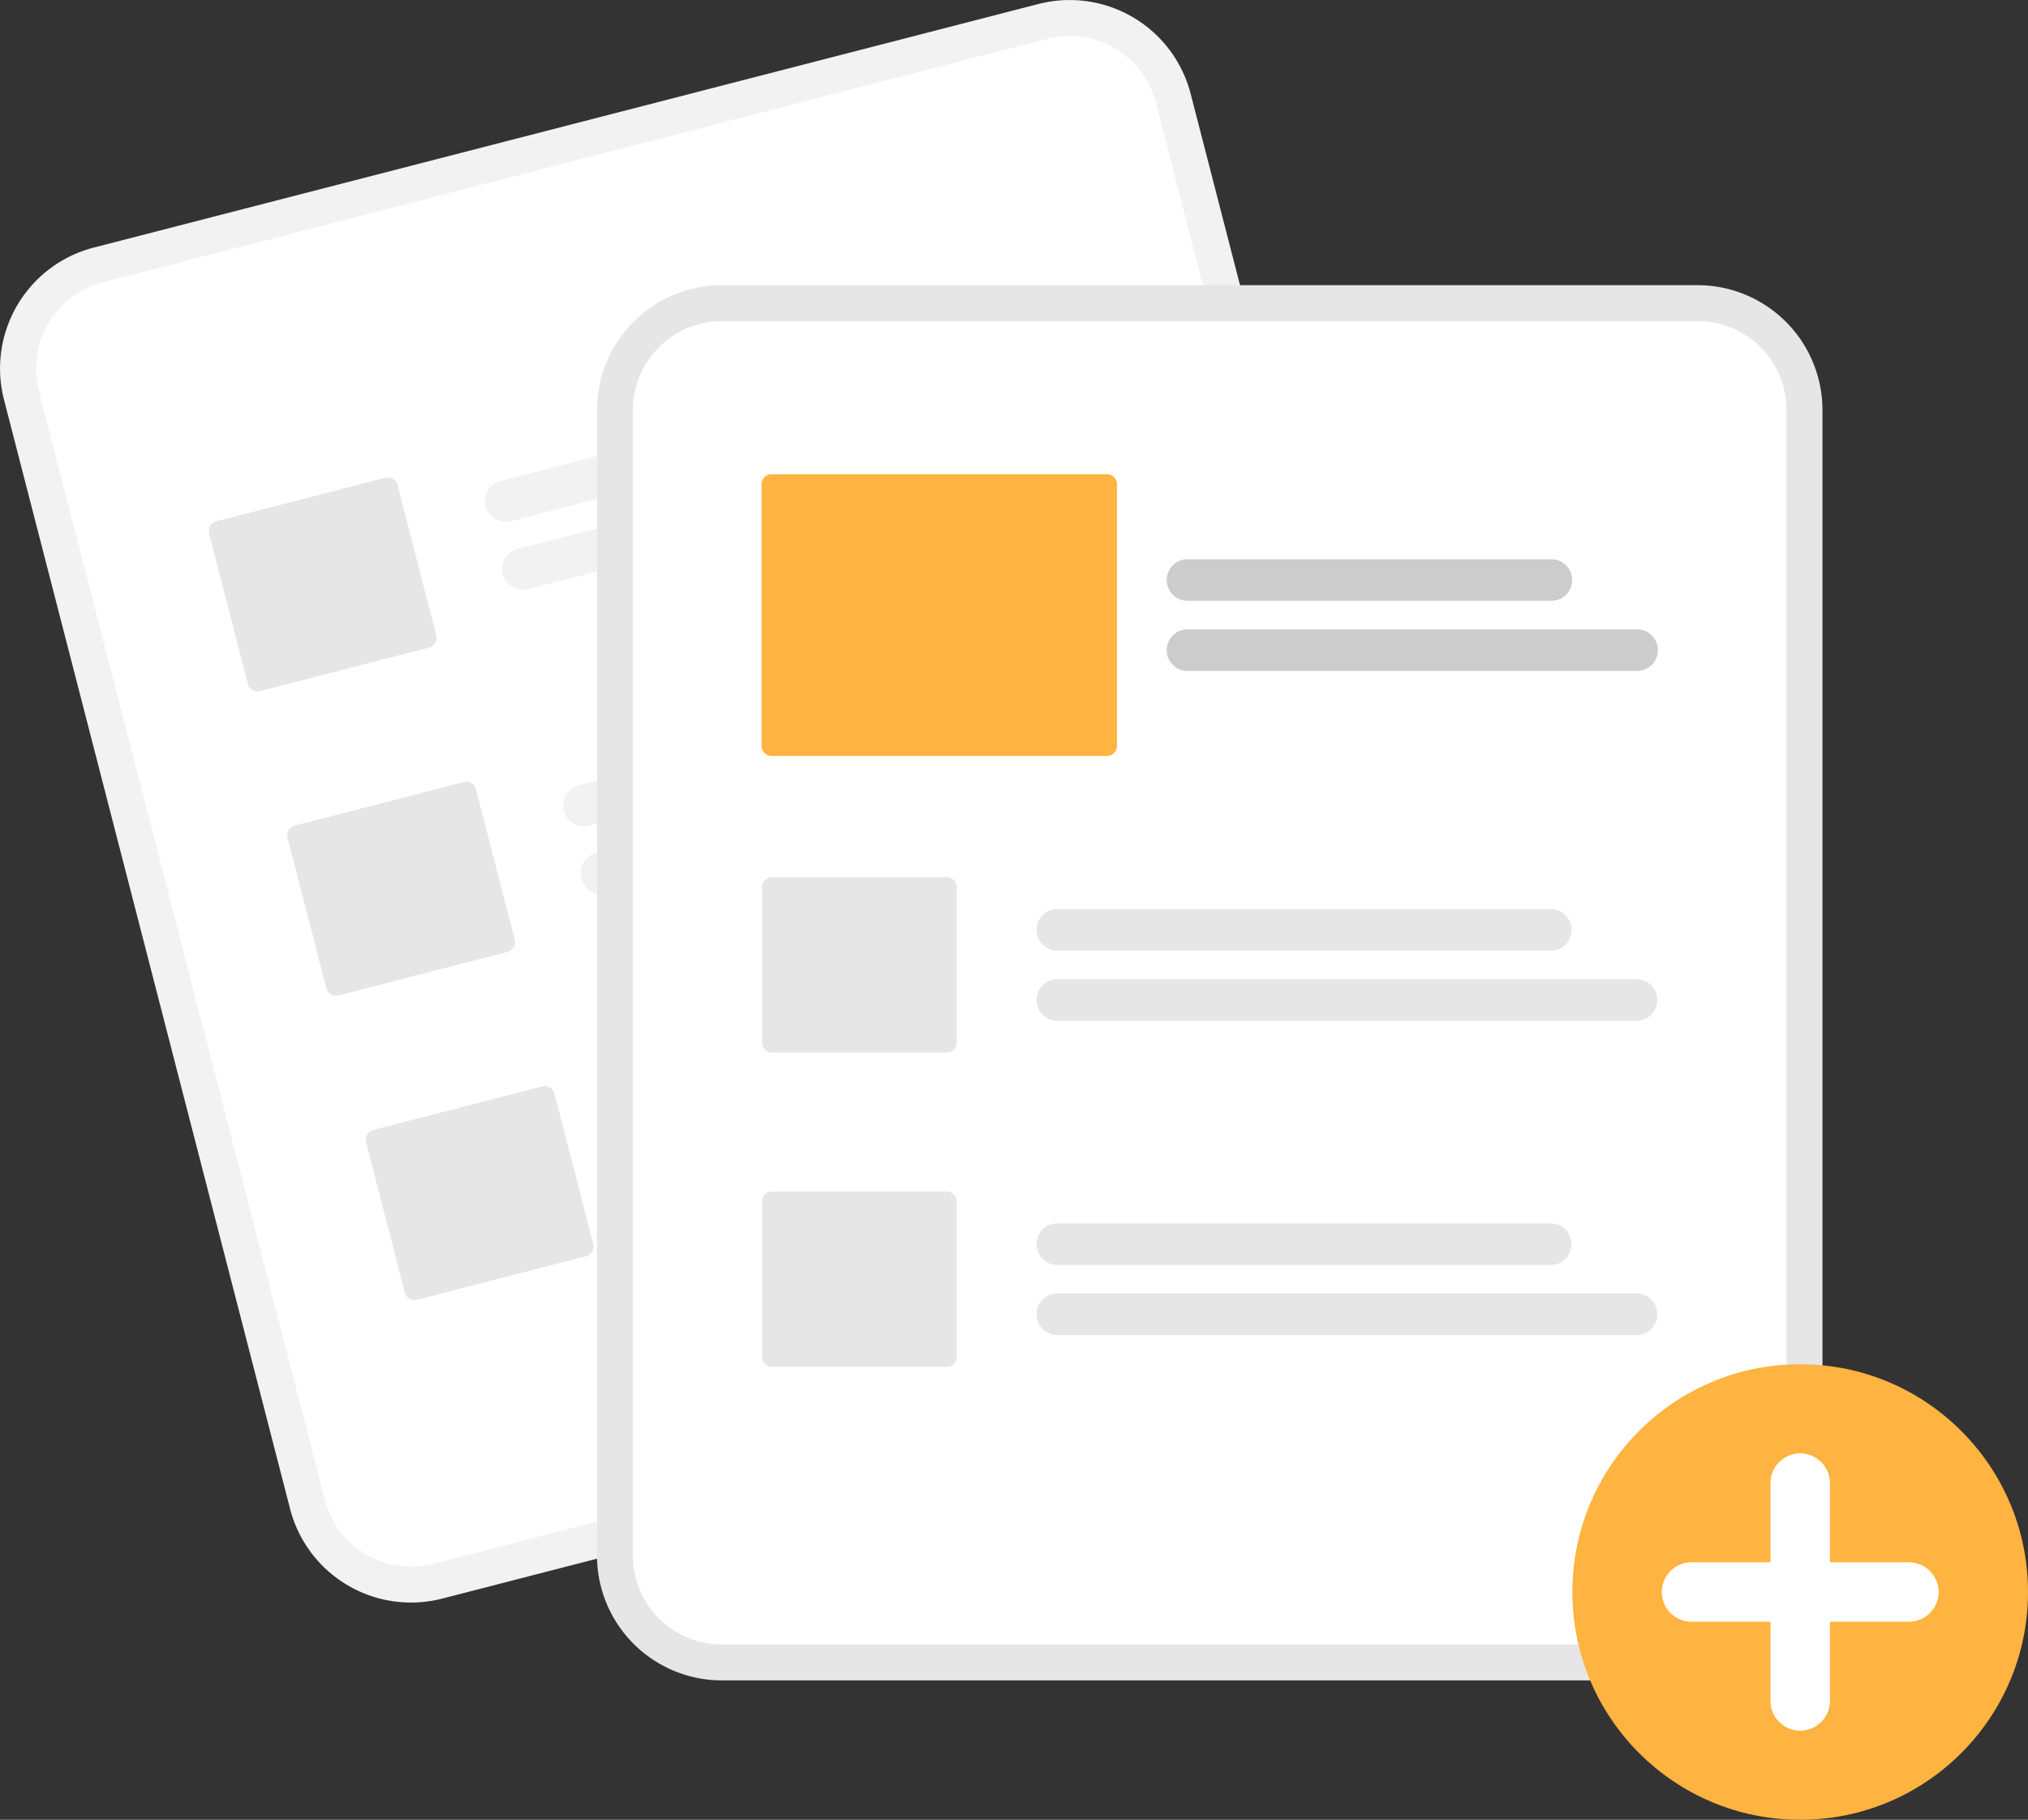
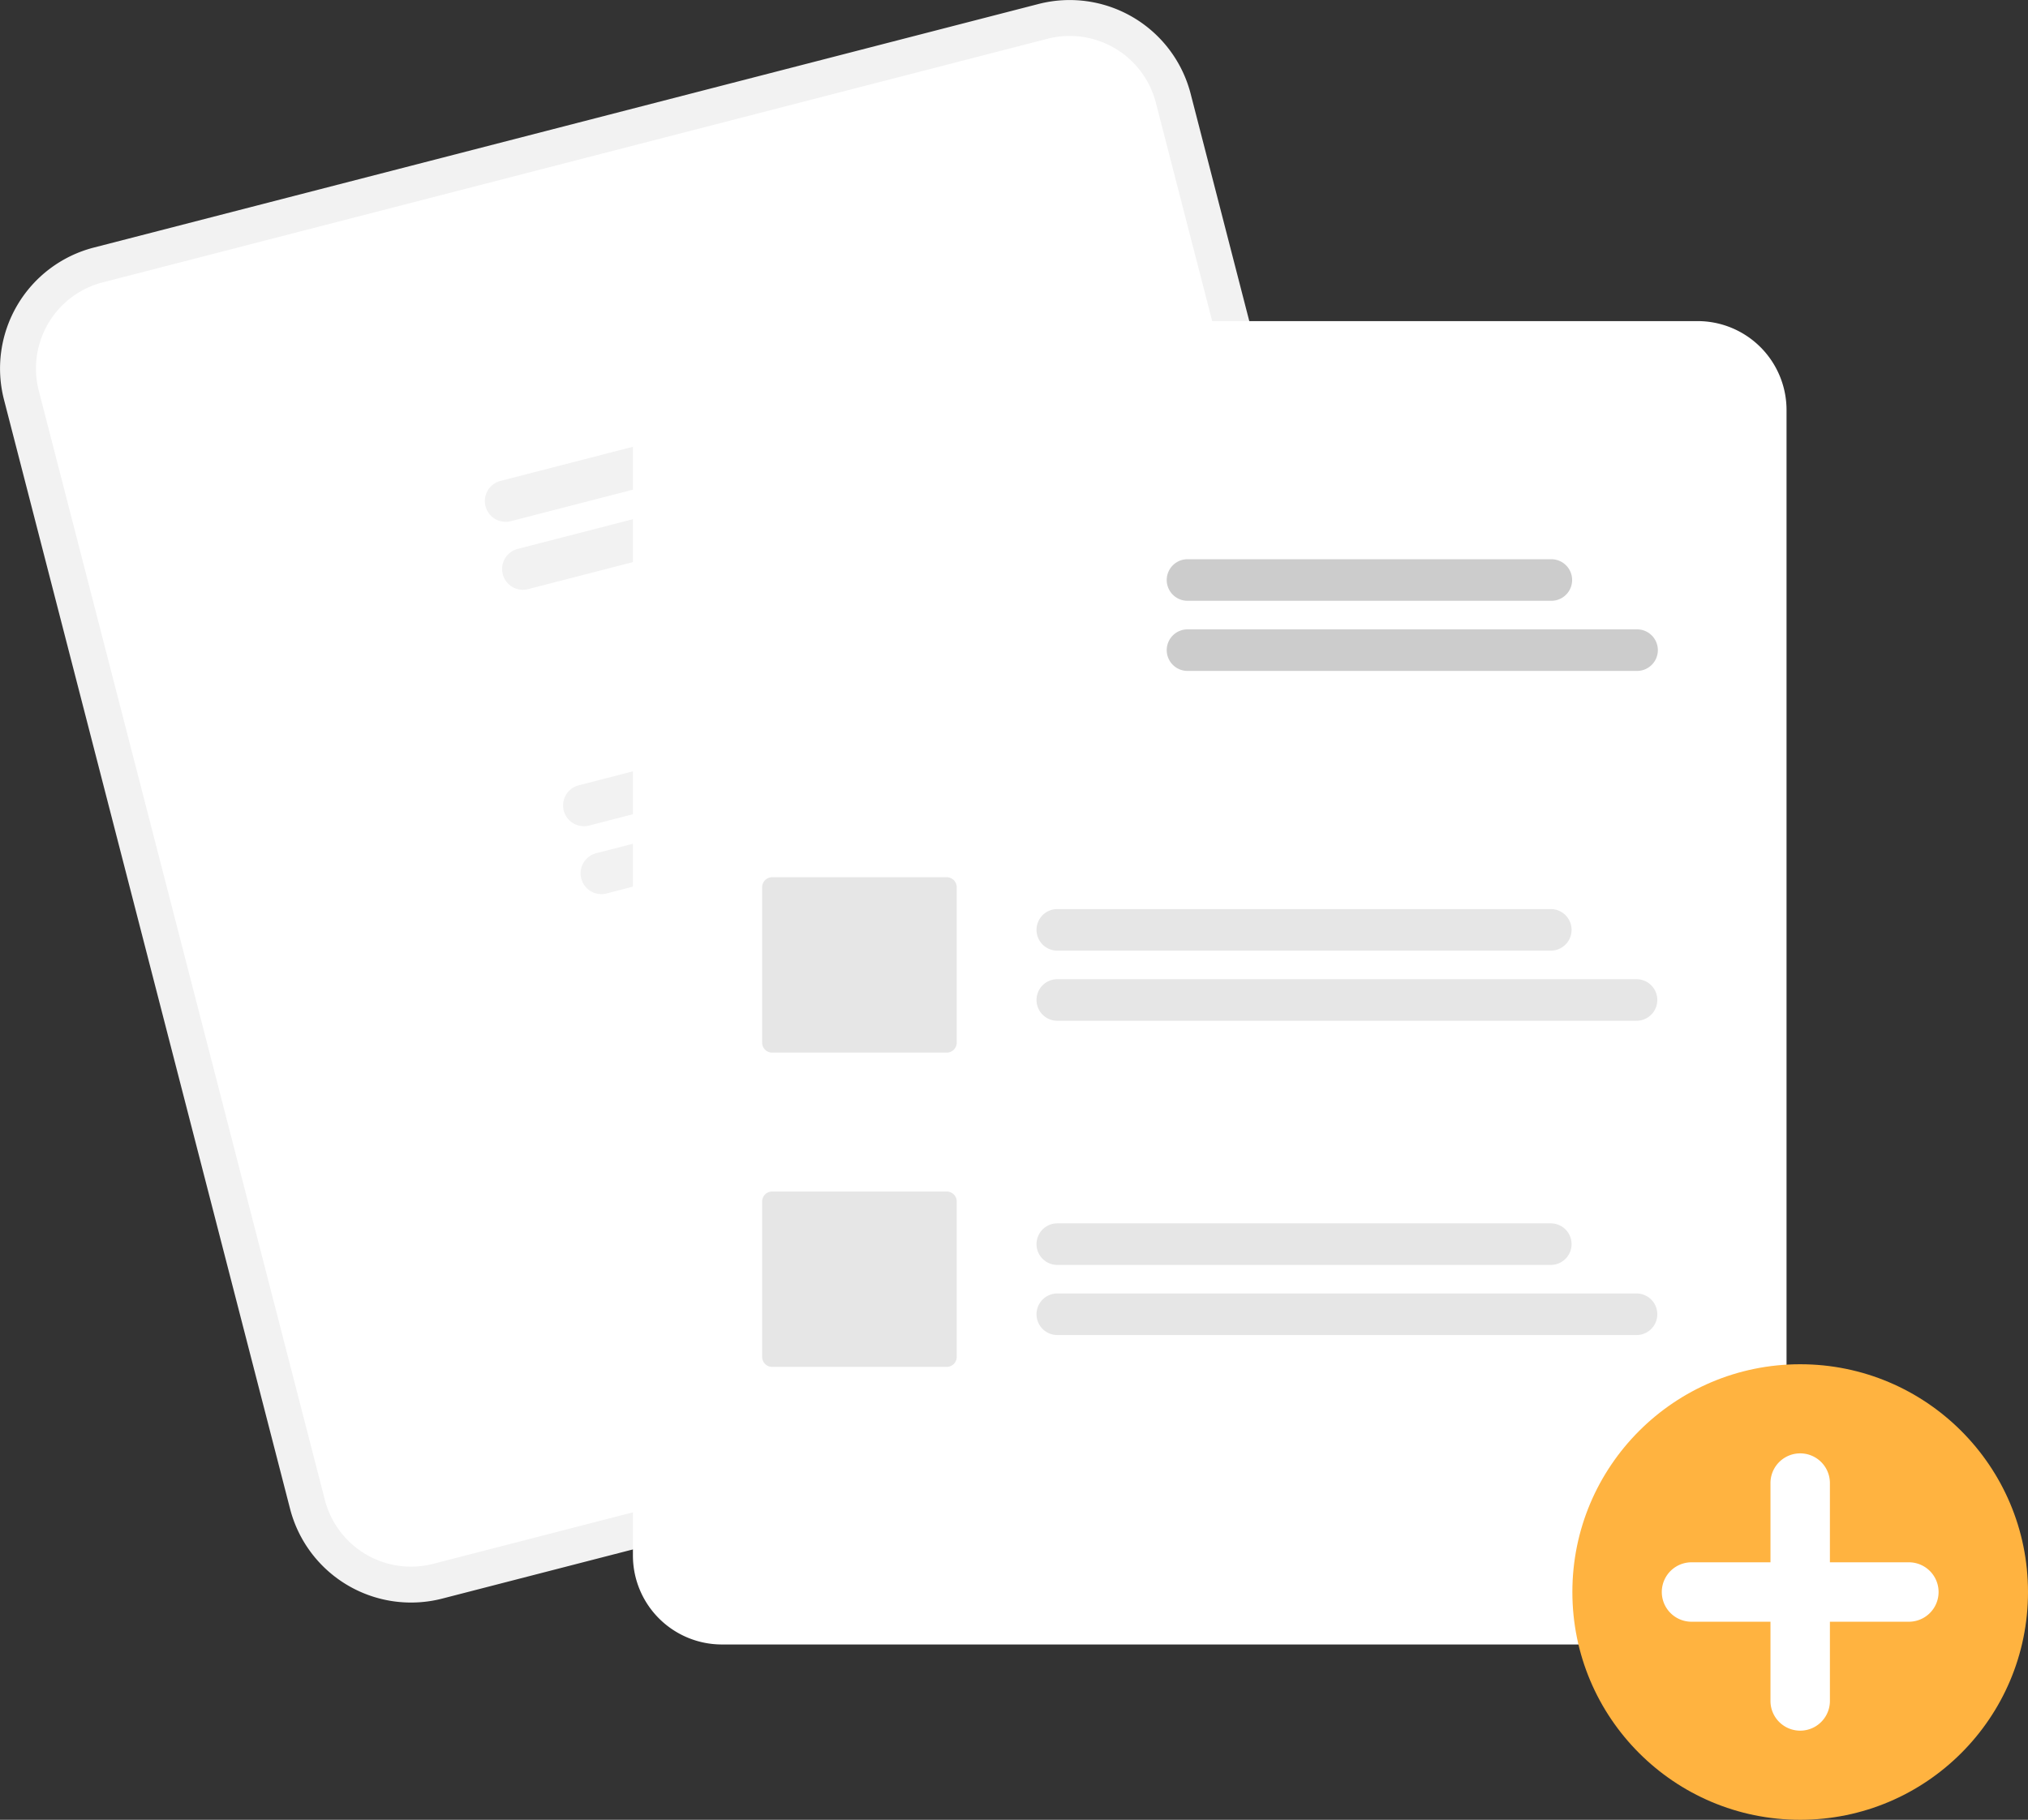
<svg xmlns="http://www.w3.org/2000/svg" data-name="Layer 1" width="782.044" height="701.88">
  <rect width="100%" height="100%" fill="#333333" stroke="none" />
  <path d="m400.51 1.53-25.446 6.562L61.56 88.94 36.113 95.5A48.18 48.18 0 0 0 1.53 154.119l110.341 427.877a48.18 48.18 0 0 0 58.618 34.583l.066-.017 364.265-93.936.066-.017a48.18 48.18 0 0 0 34.583-58.618L459.128 36.113A48.18 48.18 0 0 0 400.51 1.53Z" fill="#f2f2f2" />
  <path d="m403.97 14.945-30.14 7.773-304.118 78.426-30.14 7.772a34.31 34.31 0 0 0-24.627 41.743l110.341 427.878a34.31 34.31 0 0 0 41.743 24.627l.066-.017L531.36 509.21l.067-.017a34.31 34.31 0 0 0 24.627-41.743L445.713 39.573a34.31 34.31 0 0 0-41.743-24.628Z" fill="#fff" />
  <path d="m381.212 153.503-184.273 47.52a8.014 8.014 0 0 1-4.002-15.52l184.273-47.52a8.014 8.014 0 0 1 4.002 15.52ZM419.977 171.44l-216.284 55.774a8.014 8.014 0 1 1-4.002-15.52l216.284-55.775a8.014 8.014 0 0 1 4.002 15.52ZM411.48 270.877l-184.273 47.52a8.014 8.014 0 1 1-4.002-15.52l184.273-47.52a8.014 8.014 0 1 1 4.002 15.52ZM450.245 288.813l-216.284 55.775a8.014 8.014 0 1 1-4.002-15.52l216.284-55.776a8.014 8.014 0 0 1 4.002 15.52ZM441.749 388.25l-184.273 47.52a8.014 8.014 0 0 1-4.003-15.52l184.273-47.52a8.014 8.014 0 0 1 4.003 15.52ZM480.514 406.186 264.23 461.961a8.014 8.014 0 1 1-4.003-15.52l216.284-55.775a8.014 8.014 0 0 1 4.003 15.52Z" fill="#f2f2f2" />
-   <path d="m165.481 249.749-65.212 16.817a3.847 3.847 0 0 1-4.681-2.762l-14.97-58.048a3.847 3.847 0 0 1 2.762-4.68l65.212-16.818a3.847 3.847 0 0 1 4.681 2.762l14.97 58.048a3.847 3.847 0 0 1-2.762 4.68ZM195.75 367.122l-65.213 16.817a3.847 3.847 0 0 1-4.68-2.761l-14.97-58.048a3.847 3.847 0 0 1 2.761-4.681l65.213-16.817a3.847 3.847 0 0 1 4.68 2.761l14.97 58.049a3.847 3.847 0 0 1-2.762 4.68ZM226.018 484.496l-65.213 16.817a3.847 3.847 0 0 1-4.68-2.762l-14.97-58.048a3.847 3.847 0 0 1 2.761-4.68l65.213-16.818a3.847 3.847 0 0 1 4.68 2.762l14.97 58.048a3.847 3.847 0 0 1-2.761 4.68ZM654.659 109.992H278.34a48.18 48.18 0 0 0-48.125 48.125v441.876a48.18 48.18 0 0 0 48.125 48.125H654.66a48.18 48.18 0 0 0 48.125-48.125V158.117a48.18 48.18 0 0 0-48.125-48.125Z" fill="#e6e6e6" />
  <path d="M654.66 123.846H278.34a34.31 34.31 0 0 0-34.27 34.27v441.877a34.31 34.31 0 0 0 34.27 34.27h376.32a34.31 34.31 0 0 0 34.27-34.27V158.117a34.31 34.31 0 0 0-34.27-34.271Z" fill="#fff" />
  <circle cx="694.194" cy="614.03" r="87.85" fill="#ffb340" />
  <path d="M736.21 602.57h-30.557v-30.556a11.459 11.459 0 0 0-22.918 0v30.557H652.18a11.459 11.459 0 0 0 0 22.917h30.556v30.557a11.459 11.459 0 1 0 22.918 0v-30.557h30.556a11.459 11.459 0 0 0 0-22.917Z" fill="#fff" />
  <path d="M598.023 366.656H407.72a8.014 8.014 0 1 1 0-16.029h190.302a8.014 8.014 0 0 1 0 16.029ZM631.081 393.703h-223.36a8.014 8.014 0 1 1 0-16.028h223.36a8.014 8.014 0 1 1 0 16.028ZM598.023 487.869H407.72a8.014 8.014 0 1 1 0-16.028h190.302a8.014 8.014 0 0 1 0 16.028ZM631.081 514.917h-223.36a8.014 8.014 0 1 1 0-16.029h223.36a8.014 8.014 0 1 1 0 16.029ZM365.092 405.982h-67.345a3.847 3.847 0 0 1-3.843-3.843v-59.947a3.847 3.847 0 0 1 3.843-3.843h67.345a3.847 3.847 0 0 1 3.843 3.843v59.947a3.847 3.847 0 0 1-3.843 3.843ZM365.092 527.195h-67.345a3.847 3.847 0 0 1-3.843-3.843v-59.947a3.847 3.847 0 0 1 3.843-3.843h67.345a3.847 3.847 0 0 1 3.843 3.843v59.947a3.847 3.847 0 0 1-3.843 3.843Z" fill="#e6e6e6" />
  <path d="M598.234 231.721H457.932a8.014 8.014 0 0 1 0-16.028h140.302a8.014 8.014 0 0 1 0 16.028ZM631.292 258.769h-173.36a8.014 8.014 0 1 1 0-16.029h173.36a8.014 8.014 0 0 1 0 16.029Z" fill="#ccc" />
-   <path d="M426.881 291.547H297.535a3.847 3.847 0 0 1-3.842-3.843V186.757a3.847 3.847 0 0 1 3.842-3.843h129.346a3.847 3.847 0 0 1 3.843 3.843v100.947a3.847 3.847 0 0 1-3.843 3.843Z" fill="#ffb340" />
</svg>